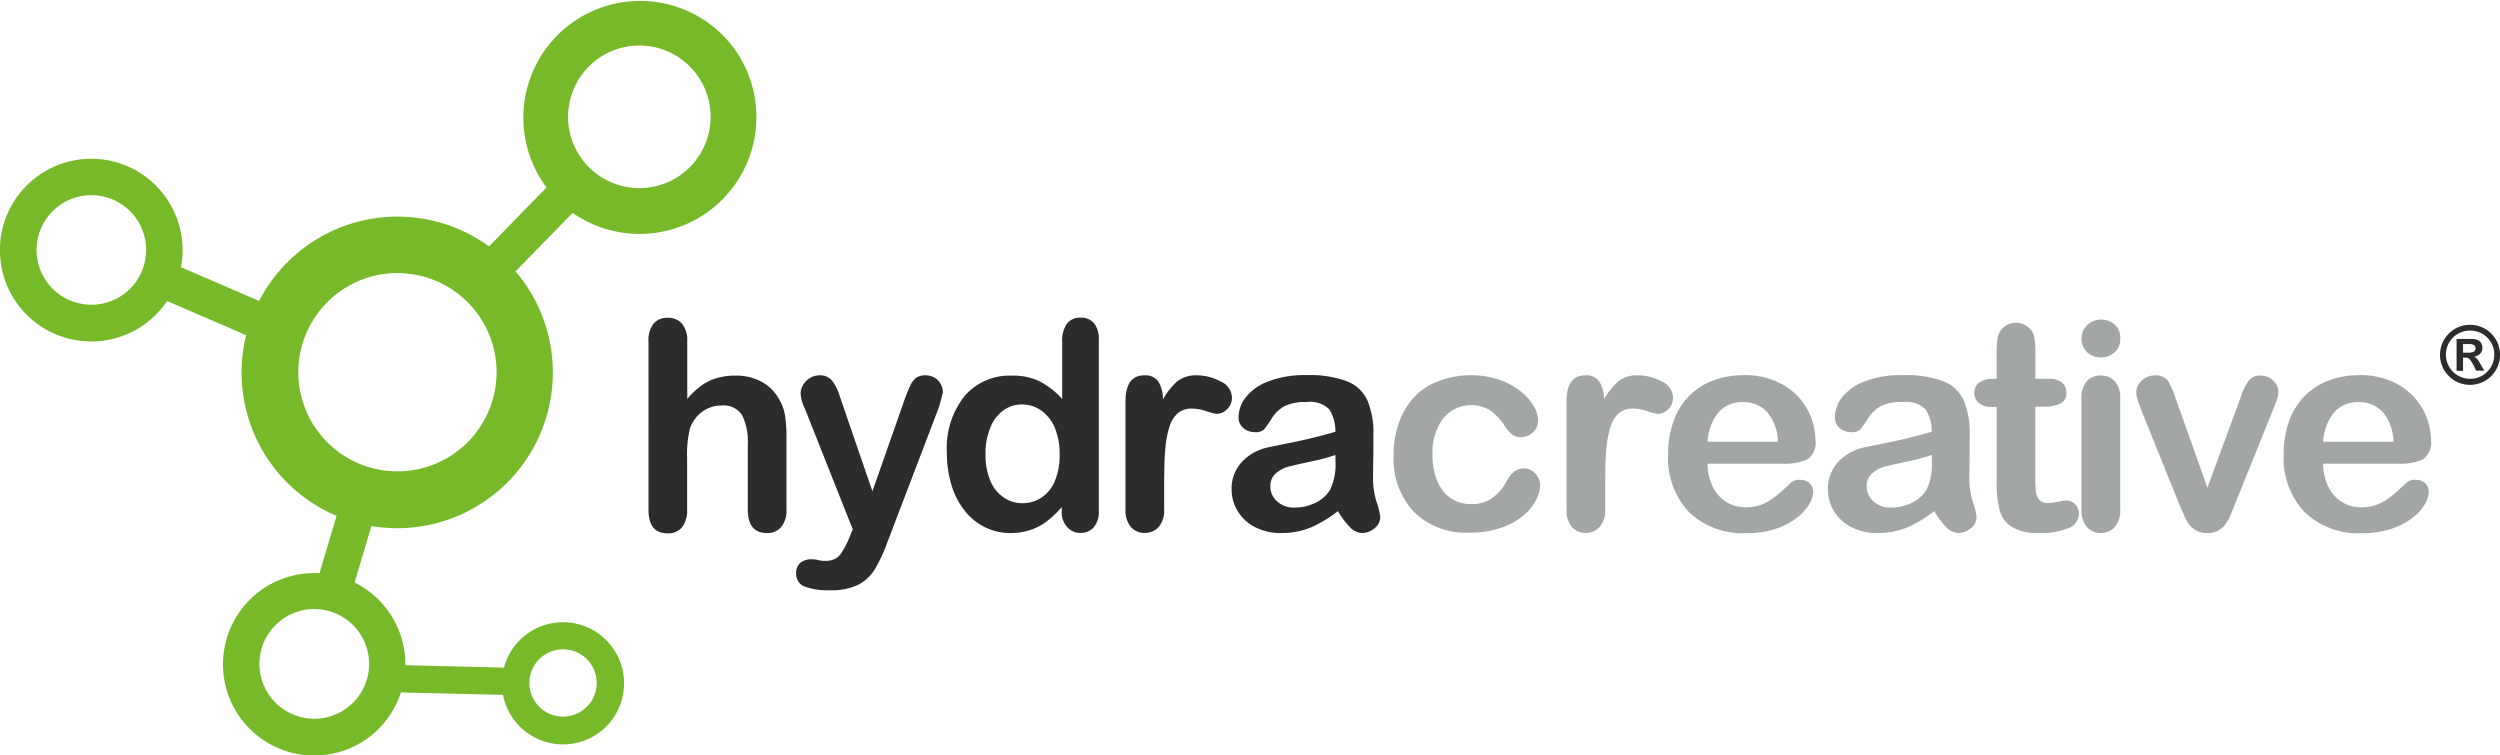
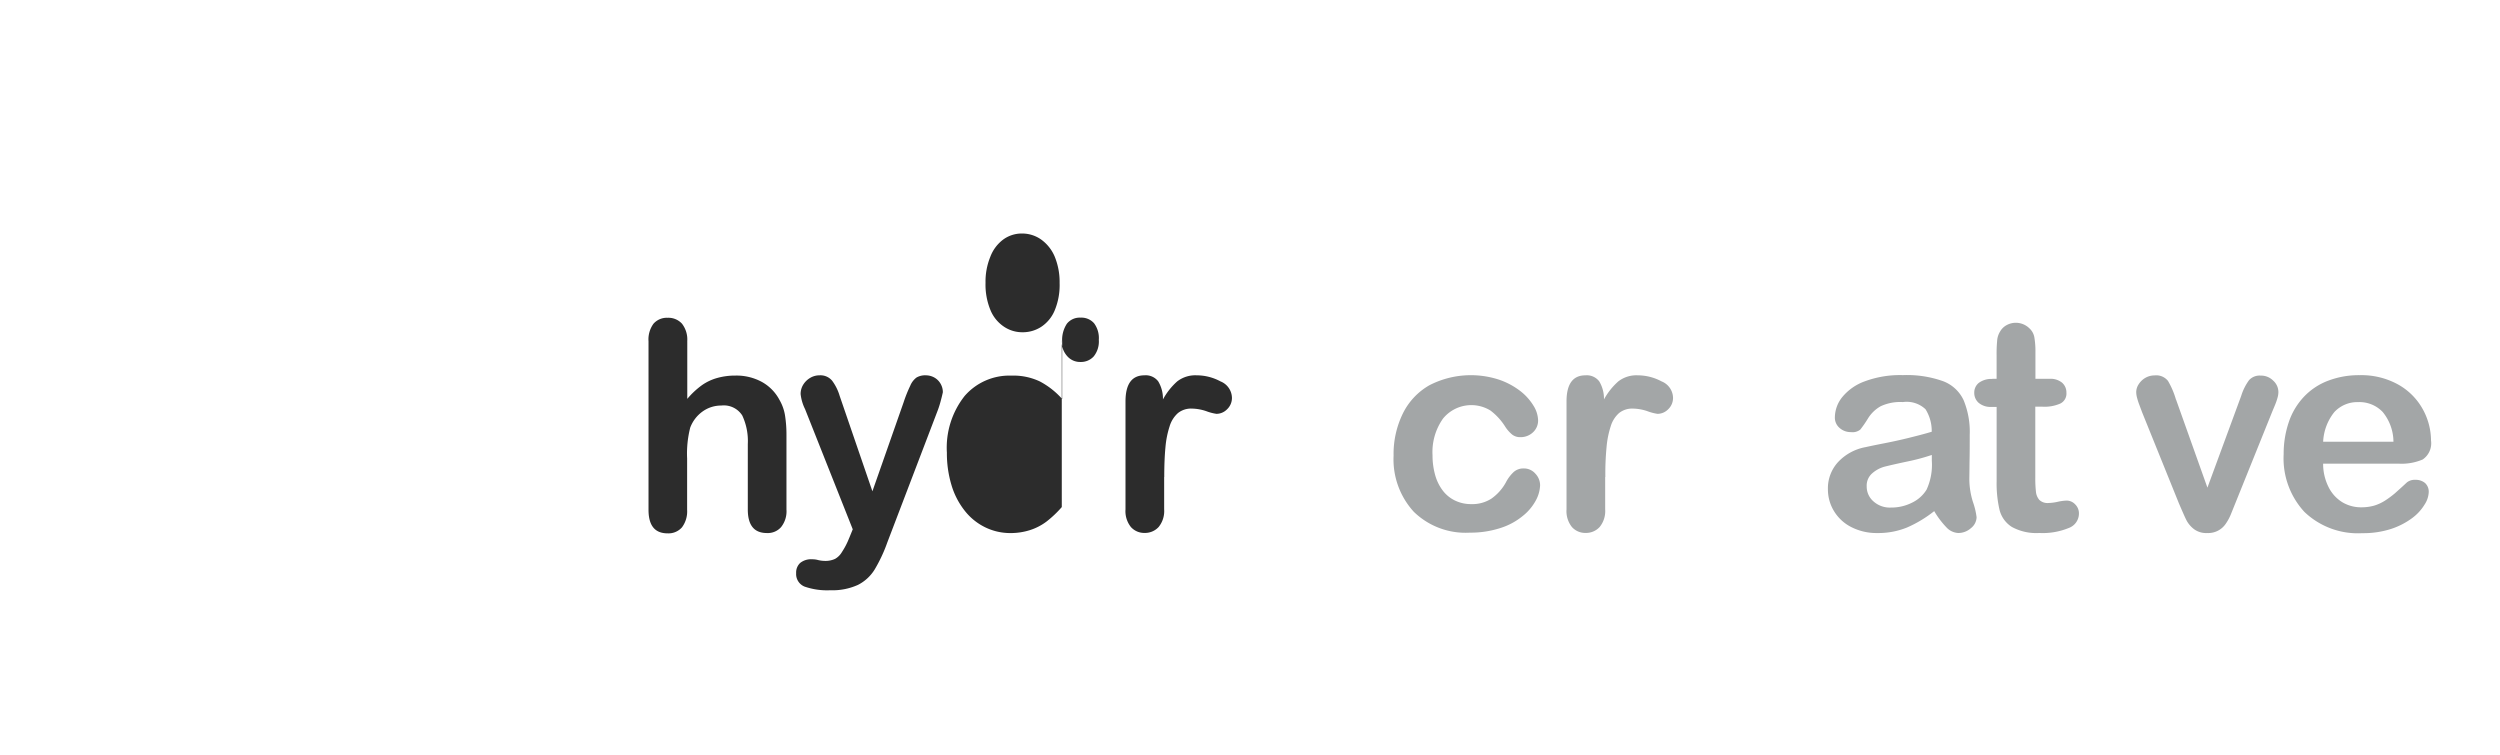
<svg xmlns="http://www.w3.org/2000/svg" width="174.227" height="52.649" viewBox="0 0 174.227 52.649">
  <g id="Hydra_Creative_HEX_2019" transform="translate(0.064 0.021)">
    <path id="Path_5" data-name="Path 5" d="M1044.714,286.151a2.384,2.384,0,0,1-.3,1.08,3.5,3.5,0,0,1-.92,1.089,4.639,4.639,0,0,1-1.558.836,6.761,6.761,0,0,1-2.121.319,5.169,5.169,0,0,1-3.905-1.455,5.41,5.41,0,0,1-1.408-3.915,6.415,6.415,0,0,1,.648-2.938,4.6,4.6,0,0,1,1.859-1.971,6.318,6.318,0,0,1,4.834-.385,5.156,5.156,0,0,1,1.483.789,3.785,3.785,0,0,1,.929,1.033,2.019,2.019,0,0,1,.319,1.023,1.115,1.115,0,0,1-.357.826,1.243,1.243,0,0,1-.873.338.913.913,0,0,1-.563-.169,2.381,2.381,0,0,1-.5-.563,4.2,4.2,0,0,0-1.033-1.127,2.544,2.544,0,0,0-3.3.563,4.03,4.03,0,0,0-.732,2.553,5.04,5.04,0,0,0,.188,1.4,3.208,3.208,0,0,0,.544,1.089,2.353,2.353,0,0,0,.864.685,2.548,2.548,0,0,0,1.108.235,2.46,2.46,0,0,0,1.389-.375,3.331,3.331,0,0,0,1.023-1.145,2.625,2.625,0,0,1,.535-.713,1.013,1.013,0,0,1,.7-.253,1.055,1.055,0,0,1,.826.375,1.169,1.169,0,0,1,.319.779" transform="translate(-937.446 -252.375)" fill="#a3a6a7" />
    <path id="Path_6" data-name="Path 6" d="M1165.594,285.688v2.253a1.754,1.754,0,0,1-.385,1.23,1.283,1.283,0,0,1-.976.413,1.242,1.242,0,0,1-.958-.413,1.769,1.769,0,0,1-.375-1.23v-7.519c0-1.211.441-1.821,1.314-1.821a1.093,1.093,0,0,1,.967.422,2.343,2.343,0,0,1,.329,1.258,4.663,4.663,0,0,1,1-1.258,2.053,2.053,0,0,1,1.361-.422,3.516,3.516,0,0,1,1.652.422,1.261,1.261,0,0,1,.8,1.126,1.083,1.083,0,0,1-.338.817,1.041,1.041,0,0,1-.742.319,3.4,3.4,0,0,1-.713-.188,3.294,3.294,0,0,0-1-.178,1.458,1.458,0,0,0-.967.31,2,2,0,0,0-.582.92,6.536,6.536,0,0,0-.291,1.455,19.4,19.4,0,0,0-.084,2.084" transform="translate(-1053.792 -252.465)" fill="#a3a6a7" />
-     <path id="Path_7" data-name="Path 7" d="M1246.336,284.667h-5.285a3.6,3.6,0,0,0,.375,1.624,2.476,2.476,0,0,0,2.281,1.417,3.244,3.244,0,0,0,.882-.113,3.044,3.044,0,0,0,.779-.357,6.664,6.664,0,0,0,.695-.516c.216-.188.488-.432.826-.751a.873.873,0,0,1,.591-.178,1,1,0,0,1,.676.225.821.821,0,0,1,.253.648,1.71,1.71,0,0,1-.291.854,3.322,3.322,0,0,1-.864.939,5.158,5.158,0,0,1-1.455.751,6.277,6.277,0,0,1-2.009.3,5.387,5.387,0,0,1-4.046-1.483A5.5,5.5,0,0,1,1238.3,284a6.826,6.826,0,0,1,.357-2.225,4.773,4.773,0,0,1,1.042-1.755,4.5,4.5,0,0,1,1.68-1.126,6,6,0,0,1,2.215-.394,5.283,5.283,0,0,1,2.713.667,4.412,4.412,0,0,1,1.7,1.727,4.548,4.548,0,0,1,.563,2.159,1.367,1.367,0,0,1-.582,1.324,3.8,3.8,0,0,1-1.652.291m-5.285-1.53h4.9a3.3,3.3,0,0,0-.751-2.075,2.235,2.235,0,0,0-1.708-.685,2.182,2.182,0,0,0-1.662.695,3.5,3.5,0,0,0-.779,2.065" transform="translate(-1122.114 -252.375)" fill="#a3a6a7" />
    <path id="Path_8" data-name="Path 8" d="M1364.407,287.972a8.5,8.5,0,0,1-1.9,1.145,5.314,5.314,0,0,1-2.056.385,3.862,3.862,0,0,1-1.821-.413,2.97,2.97,0,0,1-1.211-1.117,2.9,2.9,0,0,1-.423-1.521,2.7,2.7,0,0,1,.7-1.887,3.477,3.477,0,0,1,1.934-1.051c.169-.038.6-.131,1.277-.263s1.258-.263,1.746-.385,1.014-.253,1.577-.422a2.841,2.841,0,0,0-.432-1.568,1.905,1.905,0,0,0-1.577-.5,3.218,3.218,0,0,0-1.549.291,2.442,2.442,0,0,0-.892.864,8.014,8.014,0,0,1-.526.76.859.859,0,0,1-.657.178,1.156,1.156,0,0,1-.788-.291.938.938,0,0,1-.328-.751,2.286,2.286,0,0,1,.507-1.389,3.615,3.615,0,0,1,1.577-1.108,7.057,7.057,0,0,1,2.656-.432,7.492,7.492,0,0,1,2.8.422,2.579,2.579,0,0,1,1.436,1.333,5.8,5.8,0,0,1,.422,2.413c0,.629,0,1.173-.009,1.615s-.009.929-.019,1.474a5.42,5.42,0,0,0,.253,1.586,5.008,5.008,0,0,1,.253,1.061,1,1,0,0,1-.394.76,1.316,1.316,0,0,1-.882.338,1.2,1.2,0,0,1-.826-.394,6.007,6.007,0,0,1-.854-1.136m-.178-3.905a14.167,14.167,0,0,1-1.727.46c-.751.16-1.277.282-1.568.357a2.151,2.151,0,0,0-.835.451,1.127,1.127,0,0,0-.394.92,1.357,1.357,0,0,0,.469,1.042,1.7,1.7,0,0,0,1.22.432,3.194,3.194,0,0,0,1.483-.347,2.4,2.4,0,0,0,1-.9,4.139,4.139,0,0,0,.366-2.018v-.394Z" transform="translate(-1229.671 -252.375)" fill="#a3a6a7" />
    <path id="Path_9" data-name="Path 9" d="M1466.858,243.505h.3v-1.624a9.825,9.825,0,0,1,.037-1.023,1.382,1.382,0,0,1,.2-.638,1.156,1.156,0,0,1,.451-.451,1.328,1.328,0,0,1,.667-.169,1.348,1.348,0,0,1,.929.385,1.109,1.109,0,0,1,.347.629,5.9,5.9,0,0,1,.075,1.051v1.84h.986a1.263,1.263,0,0,1,.873.272.9.9,0,0,1,.3.695.767.767,0,0,1-.432.76,2.724,2.724,0,0,1-1.23.216h-.507v4.966a8.255,8.255,0,0,0,.047.976,1.029,1.029,0,0,0,.235.554.821.821,0,0,0,.629.216,3.391,3.391,0,0,0,.648-.084,3.319,3.319,0,0,1,.629-.085.815.815,0,0,1,.591.263.878.878,0,0,1,.263.648,1.073,1.073,0,0,1-.714,1,4.754,4.754,0,0,1-2.047.347,3.532,3.532,0,0,1-1.915-.422,1.968,1.968,0,0,1-.854-1.173,8.143,8.143,0,0,1-.206-2.009v-5.182h-.357a1.286,1.286,0,0,1-.892-.282.912.912,0,0,1-.31-.7.859.859,0,0,1,.319-.695,1.47,1.47,0,0,1,.939-.272" transform="translate(-1328.077 -217.126)" fill="#a3a6a7" />
-     <path id="Path_10" data-name="Path 10" d="M1546.571,239.838a1.424,1.424,0,0,1-.967-.347,1.338,1.338,0,0,1,.01-1.924,1.389,1.389,0,0,1,.958-.366,1.418,1.418,0,0,1,.929.338,1.2,1.2,0,0,1,.4.976,1.246,1.246,0,0,1-.394.976,1.415,1.415,0,0,1-.939.347m1.333,2.788v7.81a1.77,1.77,0,0,1-.385,1.23,1.339,1.339,0,0,1-1.943-.009,1.806,1.806,0,0,1-.375-1.22V242.71a1.718,1.718,0,0,1,.375-1.211,1.242,1.242,0,0,1,.967-.4,1.275,1.275,0,0,1,.976.4,1.59,1.59,0,0,1,.385,1.126" transform="translate(-1400.204 -214.952)" fill="#a3a6a7" />
    <path id="Path_11" data-name="Path 11" d="M1588.67,280.38l2.187,6.139,2.356-6.4a3.709,3.709,0,0,1,.544-1.089.989.989,0,0,1,.807-.319,1.182,1.182,0,0,1,.873.347,1.076,1.076,0,0,1,.366.8,1.434,1.434,0,0,1-.066.413,4.031,4.031,0,0,1-.15.441q-.085.211-.2.479l-2.591,6.43-.282.7a3.461,3.461,0,0,1-.385.723,1.47,1.47,0,0,1-1.286.638,1.42,1.42,0,0,1-.911-.263,1.9,1.9,0,0,1-.507-.573c-.113-.207-.291-.62-.554-1.23l-2.572-6.365c-.056-.16-.122-.319-.178-.479a4.231,4.231,0,0,1-.16-.488,1.6,1.6,0,0,1-.066-.422,1,1,0,0,1,.169-.544,1.356,1.356,0,0,1,.469-.451,1.283,1.283,0,0,1,.648-.169,1.038,1.038,0,0,1,.929.385,5.623,5.623,0,0,1,.554,1.3" transform="translate(-1437.084 -252.556)" fill="#a3a6a7" />
    <path id="Path_12" data-name="Path 12" d="M1703.336,284.667h-5.285a3.6,3.6,0,0,0,.375,1.624,2.58,2.58,0,0,0,.958,1.061,2.542,2.542,0,0,0,1.324.357,3.243,3.243,0,0,0,.882-.113,3.043,3.043,0,0,0,.779-.357,6.662,6.662,0,0,0,.695-.516c.207-.188.488-.432.826-.751a.873.873,0,0,1,.591-.178,1,1,0,0,1,.676.225.821.821,0,0,1,.253.648,1.711,1.711,0,0,1-.291.854,3.321,3.321,0,0,1-.864.939,5.155,5.155,0,0,1-1.455.751,6.276,6.276,0,0,1-2.009.3,5.387,5.387,0,0,1-4.046-1.483A5.5,5.5,0,0,1,1695.3,284a6.826,6.826,0,0,1,.357-2.225,4.775,4.775,0,0,1,1.042-1.755,4.5,4.5,0,0,1,1.68-1.126,6,6,0,0,1,2.215-.394,5.283,5.283,0,0,1,2.713.667,4.411,4.411,0,0,1,1.7,1.727,4.548,4.548,0,0,1,.563,2.159,1.367,1.367,0,0,1-.582,1.324,3.749,3.749,0,0,1-1.652.291m-5.285-1.53h4.9a3.3,3.3,0,0,0-.751-2.075,2.235,2.235,0,0,0-1.708-.685,2.181,2.181,0,0,0-1.661.695,3.56,3.56,0,0,0-.779,2.065" transform="translate(-1536.214 -252.375)" fill="#a3a6a7" />
    <path id="Path_13" data-name="Path 13" d="M484.1,237.543v4.008a5.716,5.716,0,0,1,1-.939,3.474,3.474,0,0,1,1.08-.516,4.615,4.615,0,0,1,1.277-.169,3.7,3.7,0,0,1,1.821.432,3.066,3.066,0,0,1,1.249,1.267,3.148,3.148,0,0,1,.385,1.08,8.619,8.619,0,0,1,.1,1.38v5.172a1.769,1.769,0,0,1-.375,1.23,1.231,1.231,0,0,1-.986.413c-.892,0-1.333-.544-1.333-1.643V244.7a4.2,4.2,0,0,0-.385-1.99,1.522,1.522,0,0,0-1.464-.695,2.223,2.223,0,0,0-1.3.413,2.432,2.432,0,0,0-.864,1.126,7.362,7.362,0,0,0-.216,2.15v3.577a1.855,1.855,0,0,1-.357,1.22,1.251,1.251,0,0,1-1,.422c-.892,0-1.333-.544-1.333-1.643V237.543a1.849,1.849,0,0,1,.347-1.23,1.235,1.235,0,0,1,.986-.413,1.275,1.275,0,0,1,1,.413,1.8,1.8,0,0,1,.366,1.23" transform="translate(-436.267 -213.774)" fill="#2c2c2c" />
    <path id="Path_14" data-name="Path 14" d="M594.7,289.931l.244-.6-3.323-8.374a3.113,3.113,0,0,1-.31-1.051,1.225,1.225,0,0,1,.178-.648,1.4,1.4,0,0,1,.488-.479,1.249,1.249,0,0,1,.648-.178,1.054,1.054,0,0,1,.882.375,3.372,3.372,0,0,1,.526,1.061l2.281,6.646,2.169-6.186a9.717,9.717,0,0,1,.469-1.173,1.344,1.344,0,0,1,.441-.573,1.2,1.2,0,0,1,.657-.15,1.215,1.215,0,0,1,.591.16,1.146,1.146,0,0,1,.432.441,1.171,1.171,0,0,1,.15.582c-.028.122-.066.3-.131.535a6.724,6.724,0,0,1-.216.7l-3.52,9.218a10.523,10.523,0,0,1-.892,1.906,2.919,2.919,0,0,1-1.155,1.061,4.29,4.29,0,0,1-1.934.375,4.788,4.788,0,0,1-1.784-.253.939.939,0,0,1-.591-.939.906.906,0,0,1,.282-.713,1.218,1.218,0,0,1,.836-.253,1.532,1.532,0,0,1,.422.056,2.1,2.1,0,0,0,.441.056,1.586,1.586,0,0,0,.732-.141,1.294,1.294,0,0,0,.479-.479,5.153,5.153,0,0,0,.507-.986" transform="translate(-535.579 -252.465)" fill="#2c2c2c" />
-     <path id="Path_15" data-name="Path 15" d="M710.907,249.262V249a7.528,7.528,0,0,1-1.07,1.014,3.909,3.909,0,0,1-1.145.591,4.436,4.436,0,0,1-1.352.207,3.965,3.965,0,0,1-1.793-.413,4.077,4.077,0,0,1-1.427-1.173,5.3,5.3,0,0,1-.911-1.793,7.679,7.679,0,0,1-.31-2.225,5.813,5.813,0,0,1,1.239-3.952,4.128,4.128,0,0,1,3.257-1.417,4.316,4.316,0,0,1,1.971.4,5.524,5.524,0,0,1,1.568,1.23v-3.99a2.053,2.053,0,0,1,.329-1.258,1.137,1.137,0,0,1,.948-.422,1.173,1.173,0,0,1,.948.394,1.729,1.729,0,0,1,.328,1.155v11.913a1.65,1.65,0,0,1-.357,1.155,1.2,1.2,0,0,1-.92.385,1.183,1.183,0,0,1-.92-.4,1.515,1.515,0,0,1-.385-1.136m-5.313-3.961a4.646,4.646,0,0,0,.338,1.868,2.553,2.553,0,0,0,.939,1.164,2.287,2.287,0,0,0,1.3.394,2.352,2.352,0,0,0,1.3-.375,2.54,2.54,0,0,0,.939-1.136,4.6,4.6,0,0,0,.347-1.915,4.657,4.657,0,0,0-.347-1.859,2.81,2.81,0,0,0-.948-1.183,2.294,2.294,0,0,0-1.314-.413,2.184,2.184,0,0,0-1.324.422,2.68,2.68,0,0,0-.9,1.211,4.539,4.539,0,0,0-.329,1.821" transform="translate(-636.974 -213.683)" fill="#2c2c2c" />
+     <path id="Path_15" data-name="Path 15" d="M710.907,249.262V249a7.528,7.528,0,0,1-1.07,1.014,3.909,3.909,0,0,1-1.145.591,4.436,4.436,0,0,1-1.352.207,3.965,3.965,0,0,1-1.793-.413,4.077,4.077,0,0,1-1.427-1.173,5.3,5.3,0,0,1-.911-1.793,7.679,7.679,0,0,1-.31-2.225,5.813,5.813,0,0,1,1.239-3.952,4.128,4.128,0,0,1,3.257-1.417,4.316,4.316,0,0,1,1.971.4,5.524,5.524,0,0,1,1.568,1.23v-3.99a2.053,2.053,0,0,1,.329-1.258,1.137,1.137,0,0,1,.948-.422,1.173,1.173,0,0,1,.948.394,1.729,1.729,0,0,1,.328,1.155a1.65,1.65,0,0,1-.357,1.155,1.2,1.2,0,0,1-.92.385,1.183,1.183,0,0,1-.92-.4,1.515,1.515,0,0,1-.385-1.136m-5.313-3.961a4.646,4.646,0,0,0,.338,1.868,2.553,2.553,0,0,0,.939,1.164,2.287,2.287,0,0,0,1.3.394,2.352,2.352,0,0,0,1.3-.375,2.54,2.54,0,0,0,.939-1.136,4.6,4.6,0,0,0,.347-1.915,4.657,4.657,0,0,0-.347-1.859,2.81,2.81,0,0,0-.948-1.183,2.294,2.294,0,0,0-1.314-.413,2.184,2.184,0,0,0-1.324.422,2.68,2.68,0,0,0-.9,1.211,4.539,4.539,0,0,0-.329,1.821" transform="translate(-636.974 -213.683)" fill="#2c2c2c" />
    <path id="Path_16" data-name="Path 16" d="M838.194,285.688v2.253a1.755,1.755,0,0,1-.385,1.23,1.283,1.283,0,0,1-.976.413,1.243,1.243,0,0,1-.958-.413,1.769,1.769,0,0,1-.375-1.23v-7.519c0-1.211.441-1.821,1.314-1.821a1.093,1.093,0,0,1,.967.422,2.344,2.344,0,0,1,.329,1.258,4.664,4.664,0,0,1,.995-1.258,2.054,2.054,0,0,1,1.361-.422,3.488,3.488,0,0,1,1.652.422,1.26,1.26,0,0,1,.8,1.126,1.083,1.083,0,0,1-.338.817,1.041,1.041,0,0,1-.742.319,3.4,3.4,0,0,1-.713-.188,3.293,3.293,0,0,0-1-.178,1.458,1.458,0,0,0-.967.31,2,2,0,0,0-.582.92,6.522,6.522,0,0,0-.291,1.455c-.056.591-.084,1.277-.084,2.084" transform="translate(-757.127 -252.465)" fill="#2c2c2c" />
-     <path id="Path_17" data-name="Path 17" d="M921.707,287.972a8.5,8.5,0,0,1-1.9,1.145,5.314,5.314,0,0,1-2.056.385,3.861,3.861,0,0,1-1.821-.413,2.972,2.972,0,0,1-1.211-1.117,2.9,2.9,0,0,1-.422-1.521,2.7,2.7,0,0,1,.7-1.887,3.477,3.477,0,0,1,1.934-1.051c.169-.038.6-.131,1.277-.263s1.258-.263,1.746-.385,1.014-.253,1.577-.422a2.842,2.842,0,0,0-.432-1.568,1.906,1.906,0,0,0-1.577-.5,3.218,3.218,0,0,0-1.549.291,2.442,2.442,0,0,0-.892.864,8.008,8.008,0,0,1-.526.76.859.859,0,0,1-.657.178,1.156,1.156,0,0,1-.789-.291.937.937,0,0,1-.329-.751,2.285,2.285,0,0,1,.507-1.389,3.614,3.614,0,0,1,1.577-1.108,7.059,7.059,0,0,1,2.657-.432,7.49,7.49,0,0,1,2.8.422,2.578,2.578,0,0,1,1.436,1.333,5.793,5.793,0,0,1,.422,2.413c0,.629,0,1.173-.009,1.615s-.009.929-.019,1.474a5.42,5.42,0,0,0,.253,1.586,5,5,0,0,1,.253,1.061,1,1,0,0,1-.394.76,1.316,1.316,0,0,1-.882.338,1.2,1.2,0,0,1-.826-.394,6,6,0,0,1-.854-1.136m-.178-3.905a14.158,14.158,0,0,1-1.727.46c-.751.16-1.277.282-1.568.357a2.151,2.151,0,0,0-.835.451,1.127,1.127,0,0,0-.394.92,1.357,1.357,0,0,0,.469,1.042,1.7,1.7,0,0,0,1.22.432,3.2,3.2,0,0,0,1.483-.347,2.4,2.4,0,0,0,.995-.9,4.139,4.139,0,0,0,.366-2.018v-.394Z" transform="translate(-828.529 -252.375)" fill="#2c2c2c" />
-     <path id="Path_18" data-name="Path 18" d="M1813.394,241.1a2.135,2.135,0,0,1,.807.16,2.033,2.033,0,0,1,.676.451,1.943,1.943,0,0,1,.451.676,2.134,2.134,0,0,1,.16.807,2.053,2.053,0,0,1-.281,1.051,2.109,2.109,0,0,1-.76.76,2.1,2.1,0,0,1-2.1,0,2.108,2.108,0,0,1-.76-.76,2.1,2.1,0,0,1,0-2.1,2.108,2.108,0,0,1,.76-.76,2.028,2.028,0,0,1,1.052-.282m0,.4a1.676,1.676,0,0,0-.845.225,1.654,1.654,0,0,0-.61.61,1.627,1.627,0,0,0-.225.845,1.676,1.676,0,0,0,.225.845,1.612,1.612,0,0,0,.62.61,1.65,1.65,0,0,0,.845.225,1.626,1.626,0,0,0,.845-.225,1.727,1.727,0,0,0,.61-.61,1.676,1.676,0,0,0,.225-.845,1.627,1.627,0,0,0-.225-.845,1.654,1.654,0,0,0-.61-.61,1.685,1.685,0,0,0-.854-.225m-.488,2.807h-.451v-2.225h1.051a1.081,1.081,0,0,1,.413.075.5.5,0,0,1,.253.225.633.633,0,0,1,.084.329.575.575,0,0,1-.16.4.676.676,0,0,1-.441.207.611.611,0,0,1,.235.16,3.222,3.222,0,0,1,.235.366l.263.451h-.563l-.178-.357a2.884,2.884,0,0,0-.216-.357.547.547,0,0,0-.178-.16.513.513,0,0,0-.225-.038h-.122Zm0-1.868v.6h.366a.816.816,0,0,0,.375-.066.267.267,0,0,0,.131-.253.236.236,0,0,0-.113-.207.658.658,0,0,0-.347-.075Z" transform="translate(-1641.324 -218.486)" fill="#2c2c2c" />
-     <path id="Path_19" data-name="Path 19" d="M47.348,12.185a4.968,4.968,0,1,1,1.211-6.919,4.969,4.969,0,0,1-1.211,6.919M27.634,32.828a6.909,6.909,0,1,1,6.909-6.909,6.909,6.909,0,0,1-6.909,6.909M24.968,44.055a3.822,3.822,0,1,1-5.323-.939,3.823,3.823,0,0,1,5.323.939m12.861,1.6a2.345,2.345,0,1,1-.573,3.267,2.346,2.346,0,0,1,.573-3.267M9.733,19.075a3.818,3.818,0,1,1-1.755-5.107,3.815,3.815,0,0,1,1.755,5.107M51.169,3.455a8.136,8.136,0,0,0-13.33,9.331l.188.253-4.008,4.112a10.851,10.851,0,0,0-16.024,3.8L12.549,18.6a6.366,6.366,0,1,0-.967,2.356l5.51,2.384a10.832,10.832,0,0,0,6.3,12.589l-1.192,4a6.357,6.357,0,1,0,3.276,11.556,6.39,6.39,0,0,0,2.4-3.248l7.116.169a4.257,4.257,0,1,0,.066-1.9l-6.872-.169a6.363,6.363,0,0,0-3.539-5.764l1.173-3.933a11.27,11.27,0,0,0,1.793.15,10.853,10.853,0,0,0,8.252-17.9l3.98-4.074A8.144,8.144,0,0,0,51.169,3.455" transform="translate(0 0)" fill="#77ba29" />
  </g>
</svg>